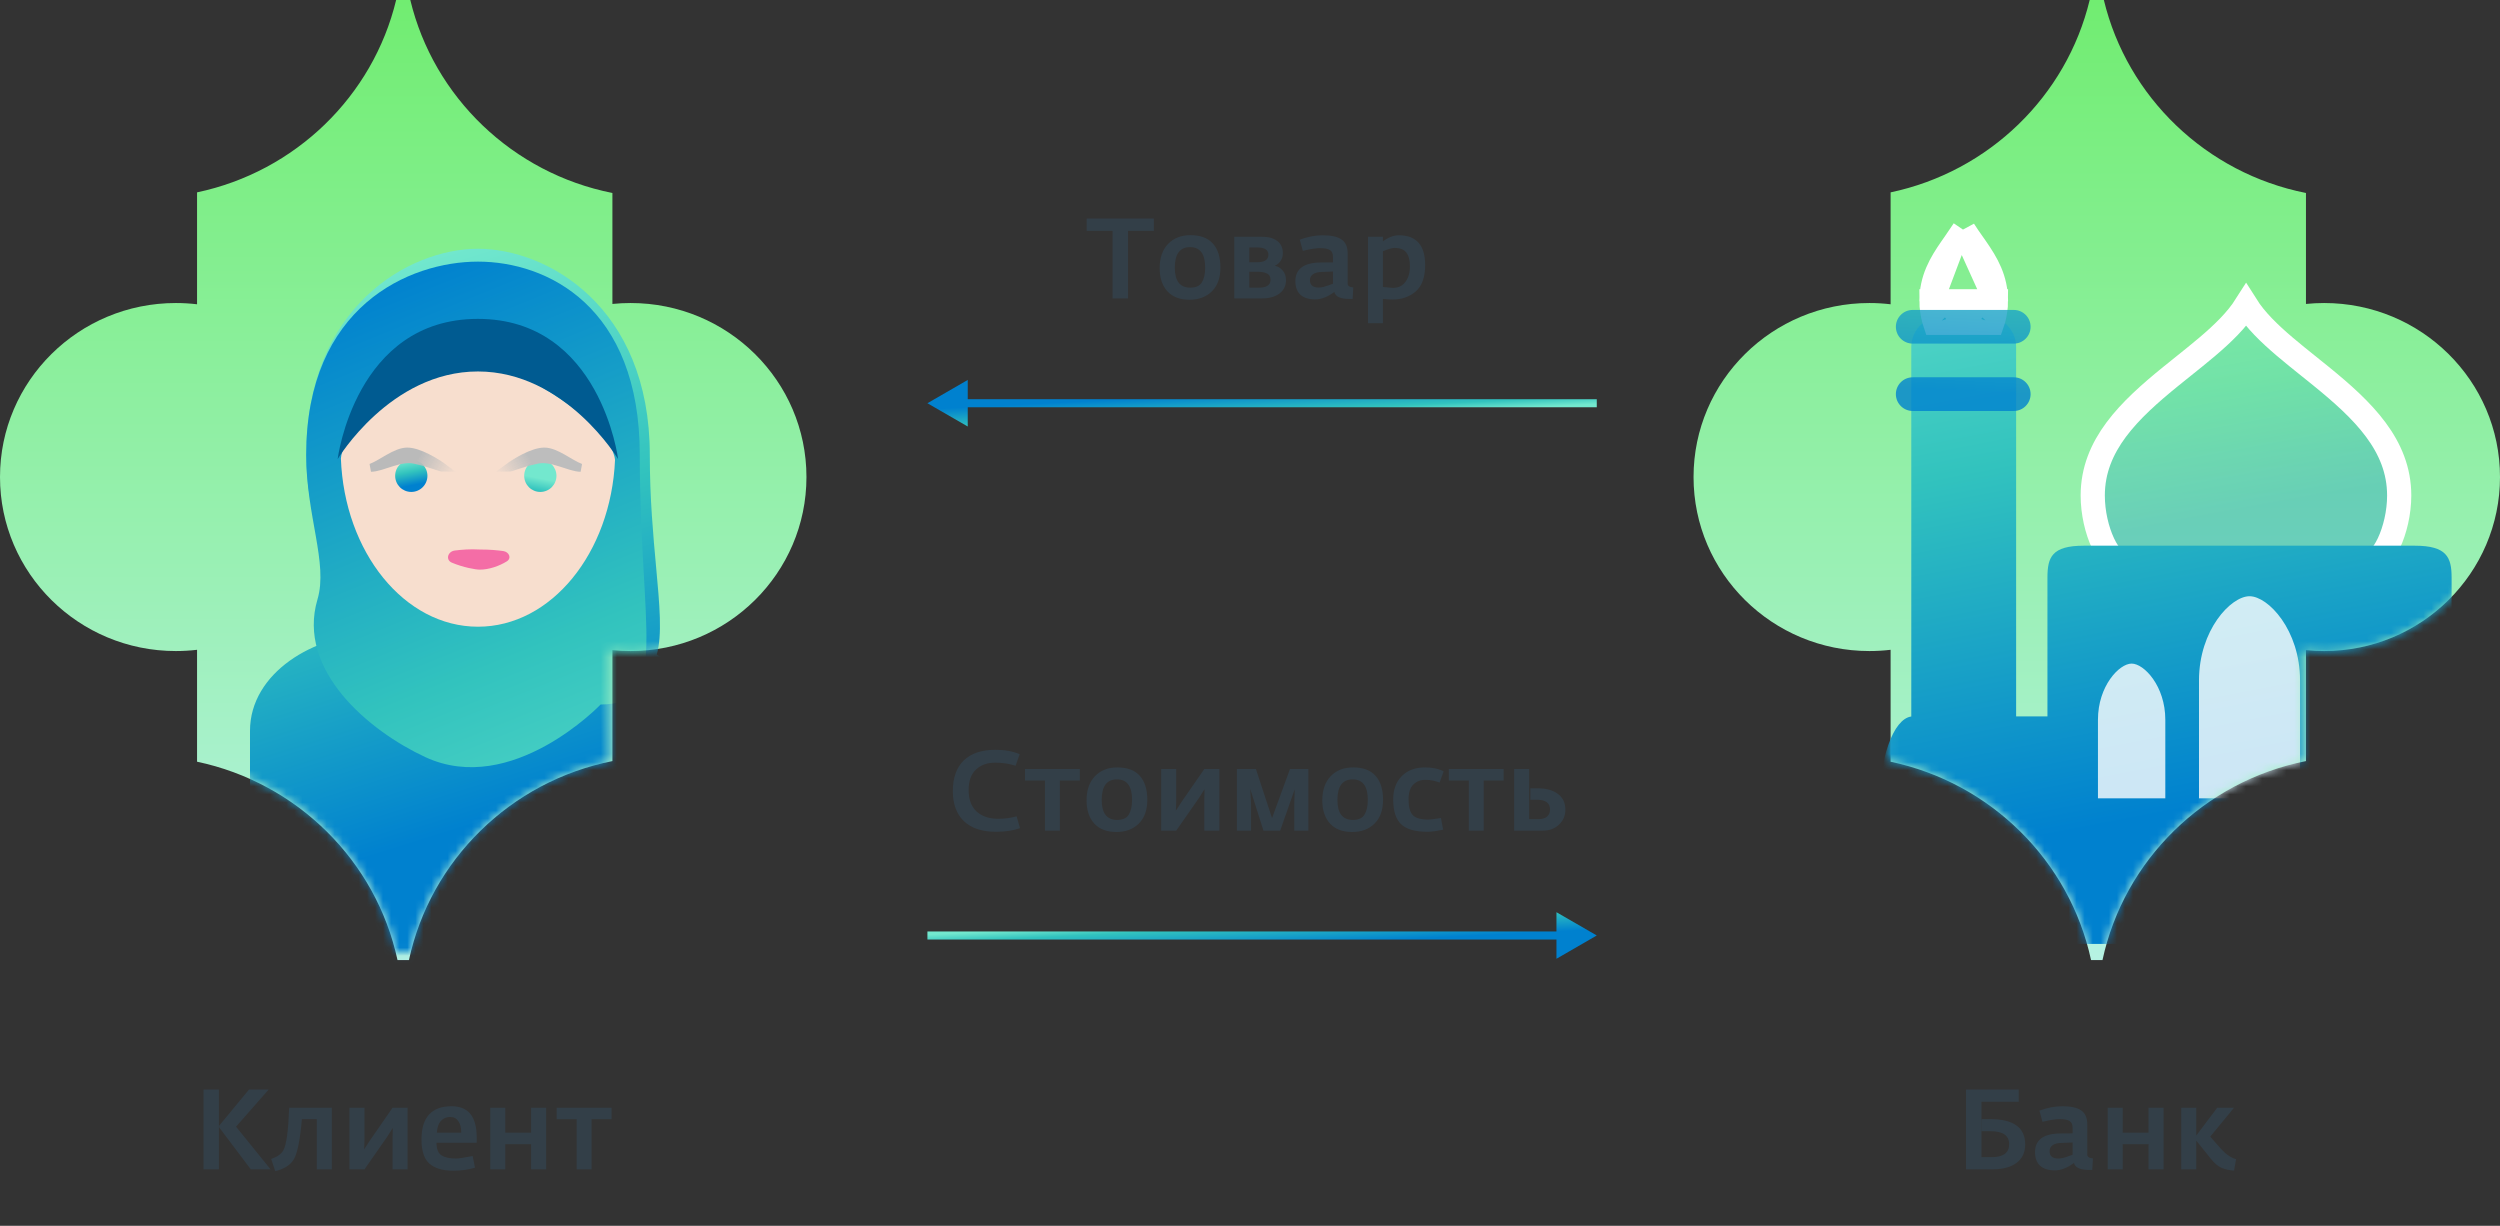
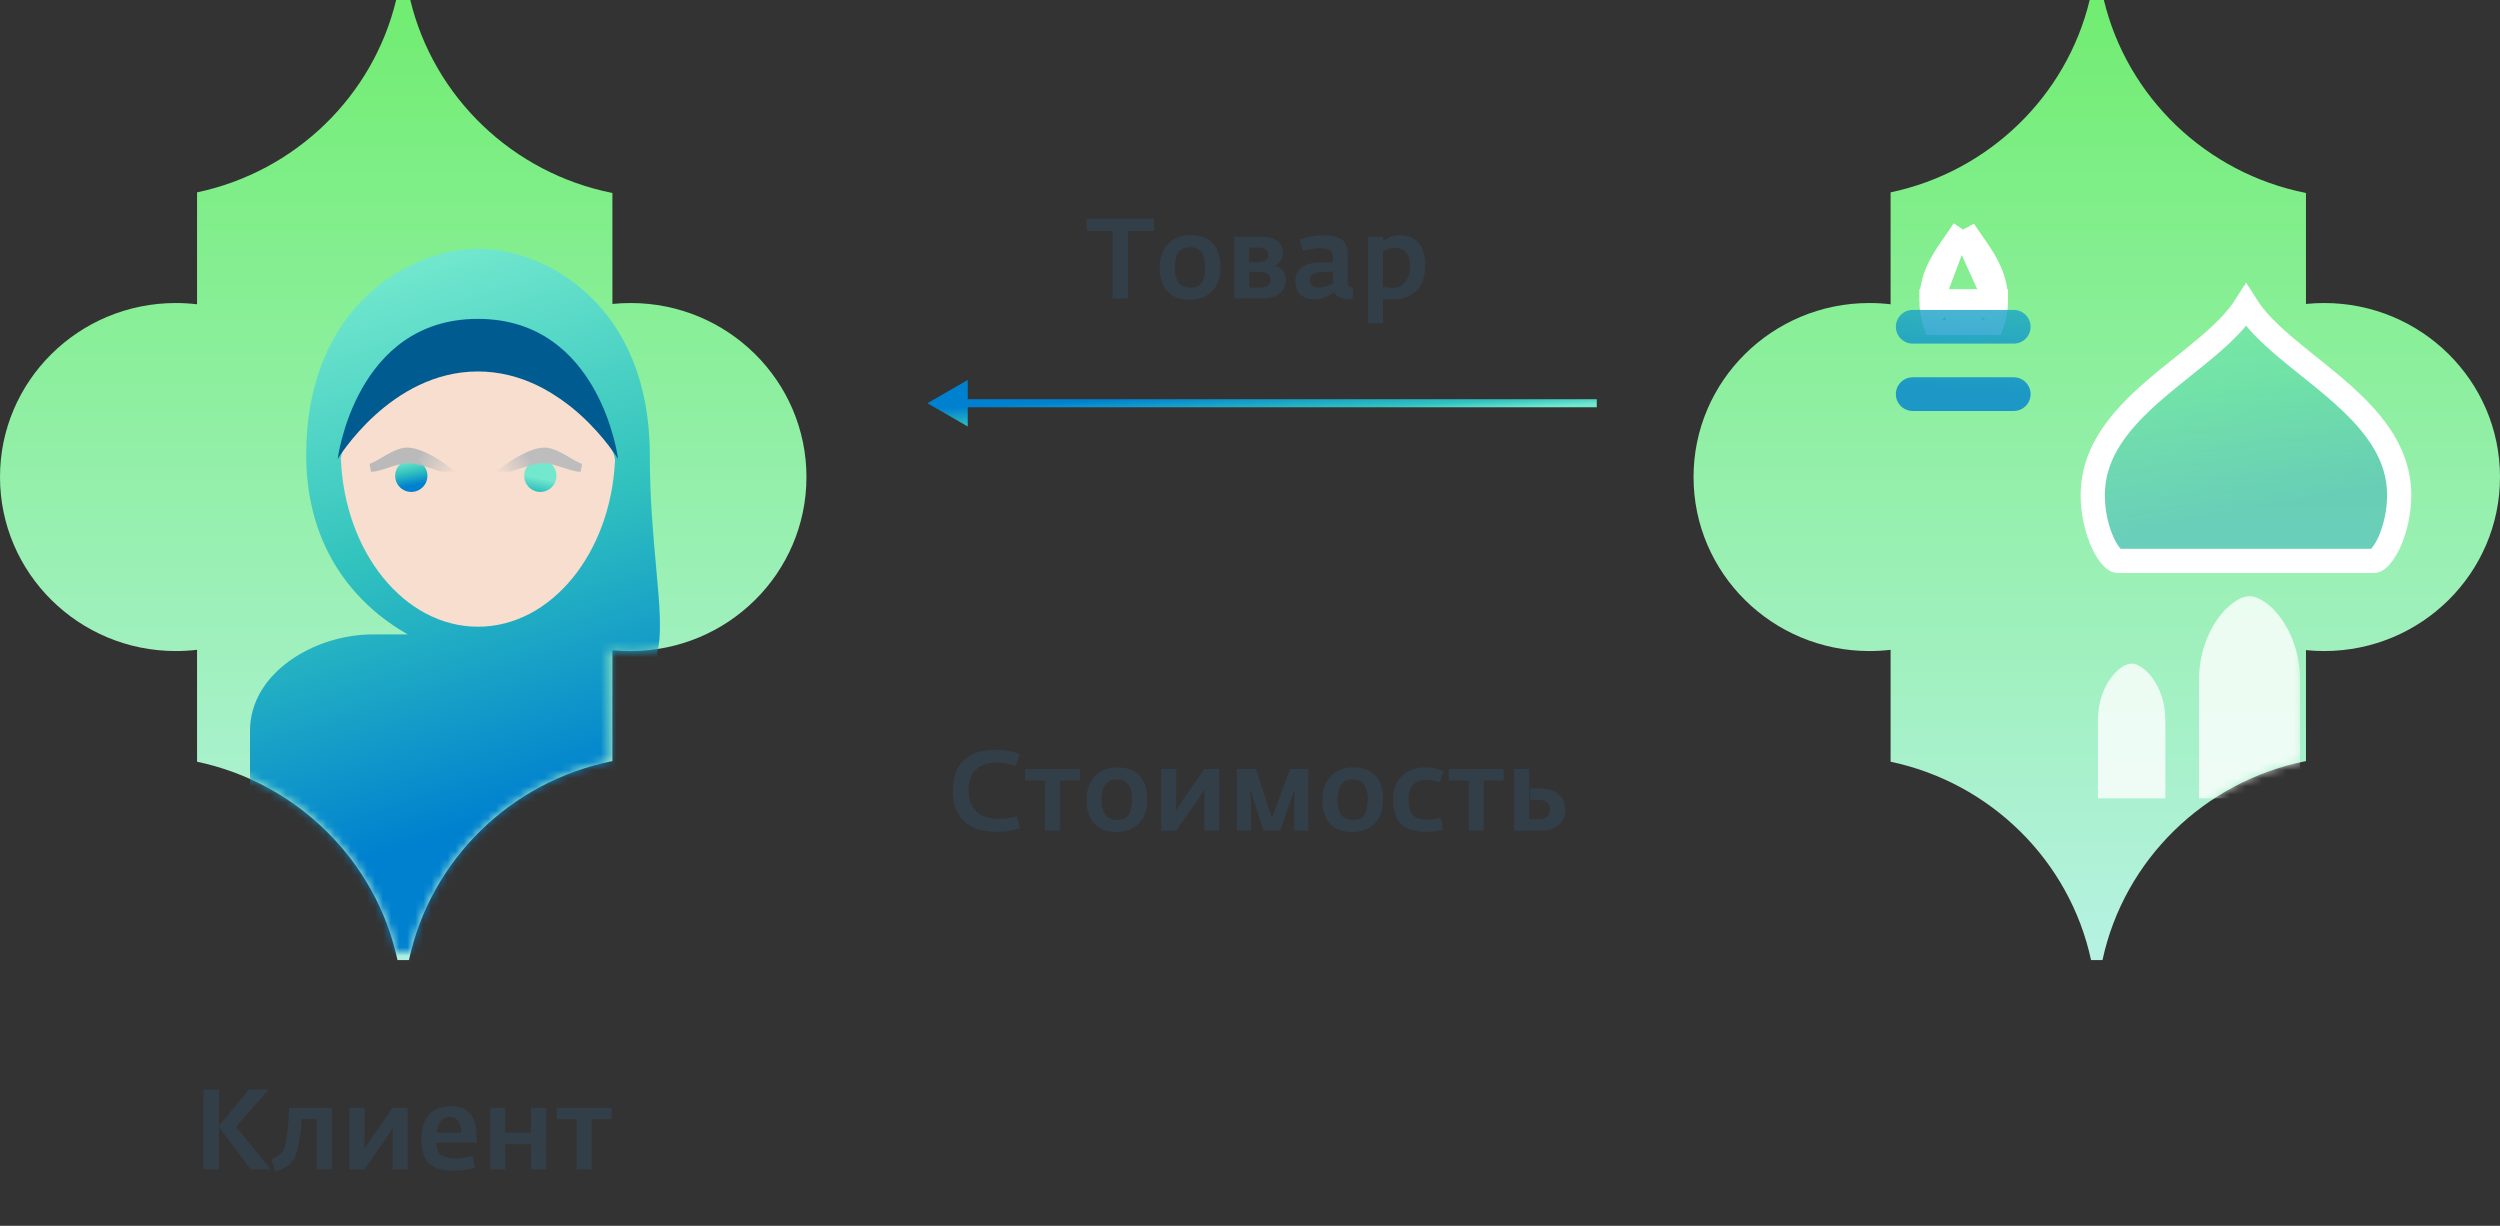
<svg xmlns="http://www.w3.org/2000/svg" width="310" height="152" viewBox="0 0 310 152" fill="none">
  <rect x="0" y="0" width="310" height="152" fill="#333333" stroke="none" />
  <path d="M31.102 145L27.182 139.806V139.582L30.878 135.102H33.314L29.268 139.708L33.552 145H31.102ZM25.236 145V135.102H27.14V145H25.236ZM34.132 145.224L33.628 143.712C34.384 143.451 34.888 143.091 35.14 142.634C35.522 141.925 35.76 140.165 35.854 137.356H41.146V145H39.284V138.77H37.436C37.212 141.346 36.876 143.012 36.428 143.768C35.989 144.477 35.224 144.963 34.132 145.224ZM43.333 145V137.356H45.195V141.402L45.153 142.522L45.881 141.402L48.681 137.356H50.543V145H48.681V140.982L48.709 139.862L47.995 140.982L45.195 145H43.333ZM56.198 145.168C54.91 145.168 53.93 144.879 53.258 144.3C52.595 143.721 52.264 142.723 52.264 141.304C52.264 138.551 53.51 137.174 56.002 137.174C58.074 137.174 59.11 138.457 59.11 141.024V141.696H54.126C54.126 142.471 54.331 142.993 54.742 143.264C55.153 143.525 55.75 143.656 56.534 143.656C56.889 143.656 57.579 143.553 58.606 143.348L58.9 144.79C58.088 145.042 57.187 145.168 56.198 145.168ZM54.168 140.45H57.192C57.201 139.862 57.084 139.391 56.842 139.036C56.608 138.681 56.268 138.504 55.82 138.504C55.344 138.504 54.956 138.672 54.658 139.008C54.368 139.344 54.205 139.825 54.168 140.45ZM60.792 145V137.356H62.654V140.45H65.86V137.356H67.722V145H65.86V141.878H62.654V145H60.792ZM71.507 145V138.784H69.029V137.356H75.833V138.784H73.355V145H71.507Z" fill="#333F48" />
-   <path d="M243.788 145V135.102H250.326V136.614H245.706V143.488H246.952C248.408 143.488 249.136 142.951 249.136 141.878C249.136 140.805 248.366 140.268 246.826 140.268H245.734V138.77H246.77C249.672 138.77 251.124 139.815 251.124 141.906C251.124 142.895 250.764 143.661 250.046 144.202C249.336 144.734 248.319 145 246.994 145H243.788ZM254.793 145.126C254.009 145.126 253.403 144.935 252.973 144.552C252.553 144.16 252.343 143.6 252.343 142.872C252.343 141.341 253.393 140.567 255.493 140.548L257.005 140.534V139.862C257.005 139.442 256.879 139.157 256.627 139.008C256.385 138.849 255.974 138.77 255.395 138.77C254.873 138.77 254.163 138.882 253.267 139.106L252.889 137.72C253.86 137.356 254.807 137.174 255.731 137.174C256.805 137.174 257.589 137.351 258.083 137.706C258.578 138.051 258.825 138.63 258.825 139.442V143.166C258.825 143.446 259.059 143.605 259.525 143.642L259.441 145.07H259.035C257.934 145.07 257.313 144.781 257.173 144.202C256.343 144.818 255.549 145.126 254.793 145.126ZM255.213 143.656C255.409 143.656 255.61 143.633 255.815 143.586C256.03 143.53 256.277 143.451 256.557 143.348C256.847 143.236 256.996 143.18 257.005 143.18V141.668L255.591 141.724C255.143 141.733 254.789 141.827 254.527 142.004C254.275 142.181 254.149 142.424 254.149 142.732C254.149 143.348 254.504 143.656 255.213 143.656ZM261.352 145V137.356H263.214V140.45H266.42V137.356H268.282V145H266.42V141.878H263.214V145H261.352ZM270.471 145V137.356H272.333V140.814L274.937 137.356H277.023L274.069 140.94L275.357 142.41C276.001 143.129 276.64 143.572 277.275 143.74L277.023 145.154C276.444 145.117 275.931 145.005 275.483 144.818C275.035 144.622 274.587 144.244 274.139 143.684L272.333 141.43V145H270.471Z" fill="#333F48" />
  <path d="M123.499 103.14C121.773 103.14 120.447 102.701 119.523 101.824C118.609 100.937 118.151 99.701 118.151 98.114C118.151 96.453 118.599 95.183 119.495 94.306C120.401 93.419 121.717 92.976 123.443 92.976C124.61 92.976 125.609 93.158 126.439 93.522L125.935 94.95C125.581 94.847 125.333 94.782 125.193 94.754C125.063 94.717 124.834 94.679 124.507 94.642C124.19 94.595 123.845 94.572 123.471 94.572C122.473 94.553 121.661 94.833 121.035 95.412C120.419 95.981 120.111 96.835 120.111 97.974C120.111 99.141 120.443 100.027 121.105 100.634C121.777 101.231 122.659 101.53 123.751 101.53C124.591 101.53 125.361 101.427 126.061 101.222L126.481 102.692C125.651 102.991 124.657 103.14 123.499 103.14ZM129.574 103V96.784H127.096V95.356H133.9V96.784H131.422V103H129.574ZM138.43 103.168C137.254 103.168 136.344 102.823 135.7 102.132C135.056 101.432 134.734 100.471 134.734 99.248C134.734 97.979 135.08 96.98 135.77 96.252C136.47 95.524 137.394 95.16 138.542 95.16C139.793 95.16 140.726 95.51 141.342 96.21C141.958 96.901 142.266 97.89 142.266 99.178C142.266 100.457 141.912 101.441 141.202 102.132C140.502 102.823 139.578 103.168 138.43 103.168ZM138.528 101.67C139.219 101.67 139.7 101.451 139.97 101.012C140.241 100.564 140.376 99.953 140.376 99.178C140.376 97.489 139.751 96.644 138.5 96.644C137.24 96.644 136.61 97.493 136.61 99.192C136.61 100.844 137.25 101.67 138.528 101.67ZM143.988 103V95.356H145.85V99.402L145.808 100.522L146.536 99.402L149.336 95.356H151.198V103H149.336V98.982L149.364 97.862L148.65 98.982L145.85 103H143.988ZM153.38 103V95.356H155.732L157.734 101.446L159.96 95.356H162.242V103H160.492V99.64L160.548 97.862L158.742 103H156.67L155.032 97.834L155.13 99.64V103H153.38ZM167.661 103.168C166.485 103.168 165.575 102.823 164.931 102.132C164.287 101.432 163.965 100.471 163.965 99.248C163.965 97.979 164.31 96.98 165.001 96.252C165.701 95.524 166.625 95.16 167.773 95.16C169.024 95.16 169.957 95.51 170.573 96.21C171.189 96.901 171.497 97.89 171.497 99.178C171.497 100.457 171.142 101.441 170.433 102.132C169.733 102.823 168.809 103.168 167.661 103.168ZM167.759 101.67C168.45 101.67 168.93 101.451 169.201 101.012C169.472 100.564 169.607 99.953 169.607 99.178C169.607 97.489 168.982 96.644 167.731 96.644C166.471 96.644 165.841 97.493 165.841 99.192C165.841 100.844 166.48 101.67 167.759 101.67ZM176.984 103.14C175.472 103.14 174.389 102.827 173.736 102.202C173.083 101.577 172.756 100.555 172.756 99.136C172.756 97.923 173.111 96.957 173.82 96.238C174.529 95.519 175.491 95.16 176.704 95.16C177.619 95.16 178.389 95.323 179.014 95.65L178.51 97.036C177.931 96.812 177.348 96.7 176.76 96.7C176.135 96.7 175.626 96.901 175.234 97.302C174.851 97.694 174.66 98.305 174.66 99.136C174.66 100.023 174.828 100.662 175.164 101.054C175.509 101.437 176.158 101.628 177.11 101.628C177.371 101.628 177.894 101.563 178.678 101.432L178.944 102.874C178.16 103.051 177.507 103.14 176.984 103.14ZM182.128 103V96.784H179.65V95.356H186.454V96.784H183.976V103H182.128ZM187.751 103V95.356H189.613V101.572H190.803C191.242 101.572 191.583 101.469 191.825 101.264C192.077 101.059 192.203 100.765 192.203 100.382C192.203 99.57 191.653 99.164 190.551 99.164H189.767V97.75H190.663C191.727 97.75 192.567 97.983 193.183 98.45C193.799 98.907 194.107 99.561 194.107 100.41C194.107 101.147 193.841 101.763 193.309 102.258C192.787 102.753 192.119 103 191.307 103H187.751Z" fill="#333F48" />
  <path d="M137.955 37V28.628H134.749V27.102H143.079V28.628H139.873V37H137.955ZM147.495 37.168C146.319 37.168 145.409 36.823 144.765 36.132C144.121 35.432 143.799 34.471 143.799 33.248C143.799 31.979 144.144 30.98 144.835 30.252C145.535 29.524 146.459 29.16 147.607 29.16C148.858 29.16 149.791 29.51 150.407 30.21C151.023 30.901 151.331 31.89 151.331 33.178C151.331 34.457 150.976 35.441 150.267 36.132C149.567 36.823 148.643 37.168 147.495 37.168ZM147.593 35.67C148.284 35.67 148.764 35.451 149.035 35.012C149.306 34.564 149.441 33.953 149.441 33.178C149.441 31.489 148.816 30.644 147.565 30.644C146.305 30.644 145.675 31.493 145.675 33.192C145.675 34.844 146.314 35.67 147.593 35.67ZM153.052 37V29.356H156.454C157.285 29.356 157.929 29.533 158.386 29.888C158.843 30.233 159.072 30.733 159.072 31.386C159.072 31.769 158.974 32.1 158.778 32.38C158.582 32.651 158.344 32.842 158.064 32.954C158.428 33.019 158.75 33.206 159.03 33.514C159.319 33.822 159.464 34.228 159.464 34.732C159.464 35.432 159.193 35.987 158.652 36.398C158.12 36.799 157.406 37 156.51 37H153.052ZM154.914 35.67H156.104C157.065 35.67 157.546 35.343 157.546 34.69C157.546 34.326 157.411 34.074 157.14 33.934C156.879 33.785 156.487 33.705 155.964 33.696H154.914V35.67ZM154.914 32.52H155.866C156.809 32.52 157.28 32.207 157.28 31.582C157.28 30.985 156.823 30.686 155.908 30.686H154.914V32.52ZM163.077 37.126C162.293 37.126 161.687 36.935 161.257 36.552C160.837 36.16 160.627 35.6 160.627 34.872C160.627 33.341 161.677 32.567 163.777 32.548L165.289 32.534V31.862C165.289 31.442 165.163 31.157 164.911 31.008C164.669 30.849 164.258 30.77 163.679 30.77C163.157 30.77 162.447 30.882 161.551 31.106L161.173 29.72C162.144 29.356 163.091 29.174 164.015 29.174C165.089 29.174 165.873 29.351 166.367 29.706C166.862 30.051 167.109 30.63 167.109 31.442V35.166C167.109 35.446 167.343 35.605 167.809 35.642L167.725 37.07H167.319C166.218 37.07 165.597 36.781 165.457 36.202C164.627 36.818 163.833 37.126 163.077 37.126ZM163.497 35.656C163.693 35.656 163.894 35.633 164.099 35.586C164.314 35.53 164.561 35.451 164.841 35.348C165.131 35.236 165.28 35.18 165.289 35.18V33.668L163.875 33.724C163.427 33.733 163.073 33.827 162.811 34.004C162.559 34.181 162.433 34.424 162.433 34.732C162.433 35.348 162.788 35.656 163.497 35.656ZM169.636 40.08V29.356H171.484V29.93C172.156 29.426 172.809 29.174 173.444 29.174C175.628 29.174 176.72 30.406 176.72 32.87C176.72 34.354 176.337 35.437 175.572 36.118C174.807 36.799 173.836 37.14 172.66 37.14C172.417 37.14 172.025 37.117 171.484 37.07V40.08H169.636ZM172.716 35.698C173.379 35.698 173.897 35.451 174.27 34.956C174.643 34.461 174.83 33.817 174.83 33.024C174.83 32.268 174.681 31.699 174.382 31.316C174.093 30.933 173.603 30.742 172.912 30.742C172.632 30.742 172.156 30.877 171.484 31.148V35.586C172.231 35.661 172.641 35.698 172.716 35.698Z" fill="#333F48" />
  <path d="M115 50L120 52.887V47.113L115 50ZM198 49.5L119.5 49.5V50.5L198 50.5V49.5Z" fill="url(#paint0_linear_659_2726)" />
-   <path d="M198 116L193 113.113L193 118.887L198 116ZM115 116.5L193.5 116.5L193.5 115.5L115 115.5L115 116.5Z" fill="url(#paint1_linear_659_2726)" />
  <path fill-rule="evenodd" clip-rule="evenodd" d="M285.939 94.375L285.939 80.616C286.681 80.691 287.434 80.73 288.195 80.73C300.238 80.73 310 71.069 310 59.152C310 47.236 300.238 37.575 288.195 37.575C287.434 37.575 286.681 37.614 285.939 37.689L285.939 23.93C273.588 21.479 263.781 12.064 260.878 0L259.121 0C256.247 11.942 246.609 21.288 234.435 23.853L234.435 37.73C233.573 37.628 232.695 37.575 231.804 37.575C219.762 37.575 210 47.236 210 59.152C210 71.069 219.762 80.73 231.804 80.73C232.695 80.73 233.573 80.677 234.435 80.575L234.435 94.452C246.861 97.07 256.645 106.753 259.291 119.049L260.709 119.049C263.381 106.629 273.336 96.876 285.939 94.375Z" fill="url(#paint2_linear_659_2726)" />
  <mask id="mask0_659_2726" style="mask-type:alpha" maskUnits="userSpaceOnUse" x="210" y="0" width="100" height="119">
    <path fill-rule="evenodd" clip-rule="evenodd" d="M234.06 24.504V38.144C233.319 38.069 232.566 38.031 231.805 38.031C219.762 38.031 210 47.606 210 59.418C210 71.23 219.762 80.806 231.805 80.806C232.566 80.806 233.319 80.767 234.06 80.693V94.331C246.411 96.76 256.218 106.091 259.121 118.049H260.879C263.753 106.213 273.391 96.95 285.564 94.407V80.651C286.427 80.753 287.305 80.806 288.195 80.806C300.238 80.806 310 71.23 310 59.418C310 47.606 300.238 38.031 288.195 38.031C287.305 38.031 286.427 38.083 285.564 38.185V24.428C273.139 21.833 263.355 12.236 260.709 0.049H259.291C256.618 12.359 246.663 22.026 234.06 24.504Z" fill="#C4C4C4" />
  </mask>
  <g mask="url(#mask0_659_2726)">
    <path d="M259.5 61.442C259.5 55.189 264.024 50.851 269.203 46.648C269.698 46.246 270.201 45.843 270.704 45.441C272.737 43.815 274.781 42.18 276.391 40.505C277.187 39.677 277.919 38.797 278.514 37.856C279.107 38.797 279.838 39.676 280.633 40.504C282.24 42.178 284.281 43.813 286.311 45.439C286.814 45.842 287.316 46.244 287.811 46.646C292.981 50.849 297.5 55.187 297.5 61.442C297.5 63.57 296.975 65.753 296.213 67.365C295.831 68.173 295.421 68.772 295.046 69.146C294.656 69.534 294.445 69.549 294.429 69.549H262.54C262.526 69.549 262.318 69.535 261.932 69.149C261.56 68.776 261.153 68.178 260.774 67.37C260.019 65.757 259.5 63.574 259.5 61.442Z" fill="url(#paint3_linear_659_2726)" fill-opacity="0.3" stroke="white" stroke-width="3" />
-     <path fill-rule="evenodd" clip-rule="evenodd" d="M237 88.846V43C237 40.792 238.941 39 241.333 39H245.667C248.059 39 250 40.792 250 43V88.832H253.883V71.621C253.883 69.103 254.426 67.666 258.385 67.666H299.44C303.397 67.666 304 69.103 304 71.621V94.427C304 96.947 303.397 98.99 299.438 98.99H279.257C279.27 99.361 279.278 99.738 279.278 100.119V105.763C279.278 111.993 277.393 117.05 275.071 117.05H237.207C234.885 117.05 233 111.993 233 105.763V100.119C233 94.075 234.774 89.135 237 88.846Z" fill="url(#paint4_linear_659_2726)" />
    <path opacity="0.8" d="M285.205 84.373C285.205 78.108 281.246 73.932 278.941 73.932C276.635 73.932 272.676 78.108 272.676 84.373V98.99H285.205V84.373ZM268.499 89.245C268.499 85.068 265.86 82.285 264.323 82.285C262.786 82.285 260.146 85.068 260.146 89.245V98.99H268.499V89.245ZM297.735 89.245C297.735 85.068 295.095 82.285 293.558 82.285C292.021 82.285 289.382 85.068 289.382 89.245V98.99H297.735V89.245Z" fill="white" />
    <path d="M239.5 37.358V37.358C239.5 38.031 239.629 38.942 239.827 39.669C239.865 39.809 239.903 39.931 239.938 40.035H247.055C247.092 39.931 247.13 39.807 247.169 39.665C247.369 38.938 247.5 38.028 247.5 37.358H239.5ZM239.5 37.358C239.5 34.605 240.647 32.675 241.984 30.75M239.5 37.358L241.984 30.75M241.984 30.75C242.109 30.57 242.238 30.386 242.37 30.2M241.984 30.75L242.37 30.2M242.37 30.2C242.748 29.664 243.144 29.102 243.503 28.531M242.37 30.2L243.503 28.531M243.503 28.531C243.861 29.102 244.256 29.663 244.634 30.199C244.765 30.386 244.895 30.569 245.019 30.749C246.355 32.674 247.5 34.604 247.5 37.358L243.503 28.531ZM246.887 40.426C246.887 40.426 246.888 40.425 246.89 40.422C246.888 40.425 246.887 40.426 246.887 40.426ZM240.106 40.428C240.106 40.428 240.105 40.427 240.103 40.424C240.105 40.427 240.106 40.428 240.106 40.428Z" fill="url(#paint5_linear_659_2726)" fill-opacity="0.3" stroke="white" stroke-width="3" />
    <path opacity="0.8" d="M251.794 48.873C251.794 50.026 250.858 50.961 249.706 50.961H237.176C236.023 50.961 235.088 50.026 235.088 48.873C235.088 47.72 236.023 46.785 237.176 46.785H249.706C250.858 46.785 251.794 47.72 251.794 48.873ZM251.794 40.52C251.794 41.673 250.858 42.608 249.706 42.608H237.176C236.023 42.608 235.088 41.673 235.088 40.52C235.088 39.367 236.023 38.432 237.176 38.432H249.706C250.858 38.432 251.794 39.367 251.794 40.52Z" fill="url(#paint6_linear_659_2726)" />
  </g>
  <path fill-rule="evenodd" clip-rule="evenodd" d="M75.939 94.375L75.939 80.616C76.681 80.691 77.433 80.73 78.195 80.73C90.238 80.73 100 71.069 100 59.152C100 47.236 90.238 37.575 78.195 37.575C77.433 37.575 76.681 37.614 75.939 37.689L75.939 23.93C63.589 21.479 53.781 12.064 50.878 0L49.121 0C46.247 11.942 36.609 21.288 24.435 23.853L24.435 37.73C23.573 37.628 22.695 37.575 21.804 37.575C9.762 37.575 -0 47.236 -0 59.152C-0 71.069 9.762 80.73 21.804 80.73C22.695 80.73 23.573 80.677 24.435 80.575L24.435 94.452C36.861 97.07 46.645 106.753 49.291 119.049L50.709 119.049C53.381 106.629 63.336 96.876 75.939 94.375Z" fill="url(#paint7_linear_659_2726)" />
  <mask id="mask1_659_2726" style="mask-type:alpha" maskUnits="userSpaceOnUse" x="0" y="0" width="100" height="119">
    <path fill-rule="evenodd" clip-rule="evenodd" d="M24.06 24.504V38.144C23.319 38.069 22.566 38.031 21.805 38.031C9.762 38.031 0 47.606 0 59.418C0 71.23 9.762 80.806 21.805 80.806C22.566 80.806 23.319 80.767 24.06 80.693V94.331C36.411 96.76 46.218 106.091 49.121 118.049H50.879C53.753 106.213 63.391 96.95 75.564 94.407V80.651C76.427 80.753 77.305 80.806 78.195 80.806C90.238 80.806 100 71.23 100 59.418C100 47.606 90.238 38.031 78.195 38.031C77.305 38.031 76.427 38.083 75.564 38.185V24.428C63.139 21.833 53.355 12.236 50.709 0.049H49.291C46.618 12.359 36.663 22.026 24.06 24.504Z" fill="#C4C4C4" />
  </mask>
  <g mask="url(#mask1_659_2726)">
    <path fill-rule="evenodd" clip-rule="evenodd" d="M59.272 30.846C67.792 30.846 80.576 37.947 80.576 56.411C80.576 61.806 81.002 66.444 81.358 70.323C81.795 75.084 82.128 78.703 81.439 81.177C84.961 83.267 87.516 86.554 87.516 90.622V120.001H31V90.622C31 83.419 39.014 78.667 46.216 78.667H50.572C43.976 74.94 37.969 67.859 37.969 56.411C37.969 38.006 50.751 30.846 59.272 30.846Z" fill="url(#paint8_linear_659_2726)" />
-     <path d="M79.333 56.409C79.333 37.945 67.793 32.441 59.272 32.441C50.751 32.441 37.97 38.004 37.97 56.409C37.97 63.993 40.698 69.846 39.37 74.316C36.761 83.093 45.734 90.633 52.738 93.881C63.476 98.859 74.475 87.36 74.475 87.36C83.115 87.36 79.333 78.126 79.333 56.409Z" fill="url(#paint9_linear_659_2726)" />
    <path d="M56.875 44.247C52.164 44.824 42.62 52.675 42.27 56.853C42.704 68.462 50.138 77.712 59.27 77.712C68.352 77.712 75.753 68.565 76.264 57.046C75.764 51.89 61.224 43.715 56.875 44.247Z" fill="#F7DECE" />
    <circle cx="51" cy="59" r="2" fill="url(#paint10_linear_659_2726)" />
    <circle r="2" transform="matrix(-1 0 0 1 67 59)" fill="url(#paint11_linear_659_2726)" />
    <path d="M51.4 57C49.6 56.6 47.35 58 46 58C47.35 57.5 49.06 56 50.5 56C51.94 56 54.1 57.333 55 58C54.55 58 53.65 57.5 51.4 57Z" stroke="url(#paint12_linear_659_2726)" />
    <path d="M66.6 57C68.4 56.6 70.65 58 72 58C70.65 57.5 68.94 56 67.5 56C66.06 56 63.9 57.333 63 58C63.45 58 64.35 57.5 66.6 57Z" stroke="url(#paint13_linear_659_2726)" />
-     <path d="M62.844 69.608C61.917 70.188 60.629 70.636 59.5 70.636C58.981 70.636 57.454 70.369 56.035 69.772C55.214 69.427 55.516 68.373 56.4 68.265C57.269 68.158 58.262 68.07 59.5 68.14C60.812 68.14 61.702 68.236 62.393 68.329C63.13 68.429 63.474 69.213 62.844 69.608Z" fill="#F46DA6" />
    <path d="M41.868 56.931C41.868 56.931 48.389 46.062 59.258 46.062C70.126 46.062 76.647 56.931 76.647 56.931C76.647 56.931 74.474 39.541 59.258 39.541C44.042 39.541 41.868 56.931 41.868 56.931Z" fill="#005B91" />
  </g>
  <defs>
    <linearGradient id="paint0_linear_659_2726" x1="119.842" y1="50.5" x2="120.031" y2="54.199" gradientUnits="userSpaceOnUse">
      <stop stop-color="#0081CF" />
      <stop offset="0.686" stop-color="#32C3BE" />
      <stop offset="0.969" stop-color="#73E8CE" />
    </linearGradient>
    <linearGradient id="paint1_linear_659_2726" x1="193.158" y1="115.5" x2="192.969" y2="111.802" gradientUnits="userSpaceOnUse">
      <stop stop-color="#0081CF" />
      <stop offset="0.686" stop-color="#32C3BE" />
      <stop offset="0.969" stop-color="#73E8CE" />
    </linearGradient>
    <linearGradient id="paint2_linear_659_2726" x1="260" y1="119.049" x2="260" y2="0" gradientUnits="userSpaceOnUse">
      <stop stop-color="#B6F2E3" />
      <stop offset="1" stop-color="#71ED71" />
    </linearGradient>
    <linearGradient id="paint3_linear_659_2726" x1="278.5" y1="63.449" x2="272.758" y2="32.396" gradientUnits="userSpaceOnUse">
      <stop stop-color="#0081CF" />
      <stop offset="0.495" stop-color="#32C3BE" />
      <stop offset="0.969" stop-color="#73E8CE" />
    </linearGradient>
    <linearGradient id="paint4_linear_659_2726" x1="268.5" y1="100.909" x2="250.715" y2="8.887" gradientUnits="userSpaceOnUse">
      <stop stop-color="#0081CF" />
      <stop offset="0.495" stop-color="#32C3BE" />
      <stop offset="0.969" stop-color="#73E8CE" />
    </linearGradient>
    <linearGradient id="paint5_linear_659_2726" x1="243.5" y1="38.449" x2="239.012" y2="24.702" gradientUnits="userSpaceOnUse">
      <stop stop-color="#0081CF" />
      <stop offset="0.495" stop-color="#32C3BE" />
      <stop offset="0.969" stop-color="#73E8CE" />
    </linearGradient>
    <linearGradient id="paint6_linear_659_2726" x1="243.441" y1="48.455" x2="245.417" y2="9.118" gradientUnits="userSpaceOnUse">
      <stop stop-color="#0081CF" />
      <stop offset="0.495" stop-color="#32C3BE" />
      <stop offset="0.969" stop-color="#73E8CE" />
    </linearGradient>
    <linearGradient id="paint7_linear_659_2726" x1="50" y1="119.049" x2="50" y2="0" gradientUnits="userSpaceOnUse">
      <stop stop-color="#B6F2E3" />
      <stop offset="1" stop-color="#71ED71" />
    </linearGradient>
    <linearGradient id="paint8_linear_659_2726" x1="59.258" y1="102.17" x2="37.682" y2="33.613" gradientUnits="userSpaceOnUse">
      <stop stop-color="#0081CF" />
      <stop offset="0.495" stop-color="#32C3BE" />
      <stop offset="0.969" stop-color="#73E8CE" />
    </linearGradient>
    <linearGradient id="paint9_linear_659_2726" x1="51.216" y1="32.919" x2="89.085" y2="126.043" gradientUnits="userSpaceOnUse">
      <stop stop-color="#0081CF" />
      <stop offset="0.495" stop-color="#32C3BE" />
      <stop offset="0.969" stop-color="#73E8CE" />
    </linearGradient>
    <linearGradient id="paint10_linear_659_2726" x1="51" y1="60.2" x2="50.351" y2="56.949" gradientUnits="userSpaceOnUse">
      <stop stop-color="#0081CF" />
      <stop offset="0.495" stop-color="#32C3BE" />
      <stop offset="0.969" stop-color="#73E8CE" />
    </linearGradient>
    <linearGradient id="paint11_linear_659_2726" x1="2" y1="3.2" x2="1.351" y2="-0.051" gradientUnits="userSpaceOnUse">
      <stop stop-color="#0081CF" />
      <stop offset="0.495" stop-color="#32C3BE" />
      <stop offset="0.969" stop-color="#73E8CE" />
    </linearGradient>
    <linearGradient id="paint12_linear_659_2726" x1="51.5" y1="56" x2="56.5" y2="59" gradientUnits="userSpaceOnUse">
      <stop offset="0.115" stop-color="#BABABA" />
      <stop offset="1" stop-color="#BFBFBF" stop-opacity="0" />
    </linearGradient>
    <linearGradient id="paint13_linear_659_2726" x1="65.5" y1="56.5" x2="61.5" y2="59" gradientUnits="userSpaceOnUse">
      <stop stop-color="#BDBDBD" />
      <stop offset="1" stop-color="#C2C2C2" stop-opacity="0" />
    </linearGradient>
  </defs>
</svg>